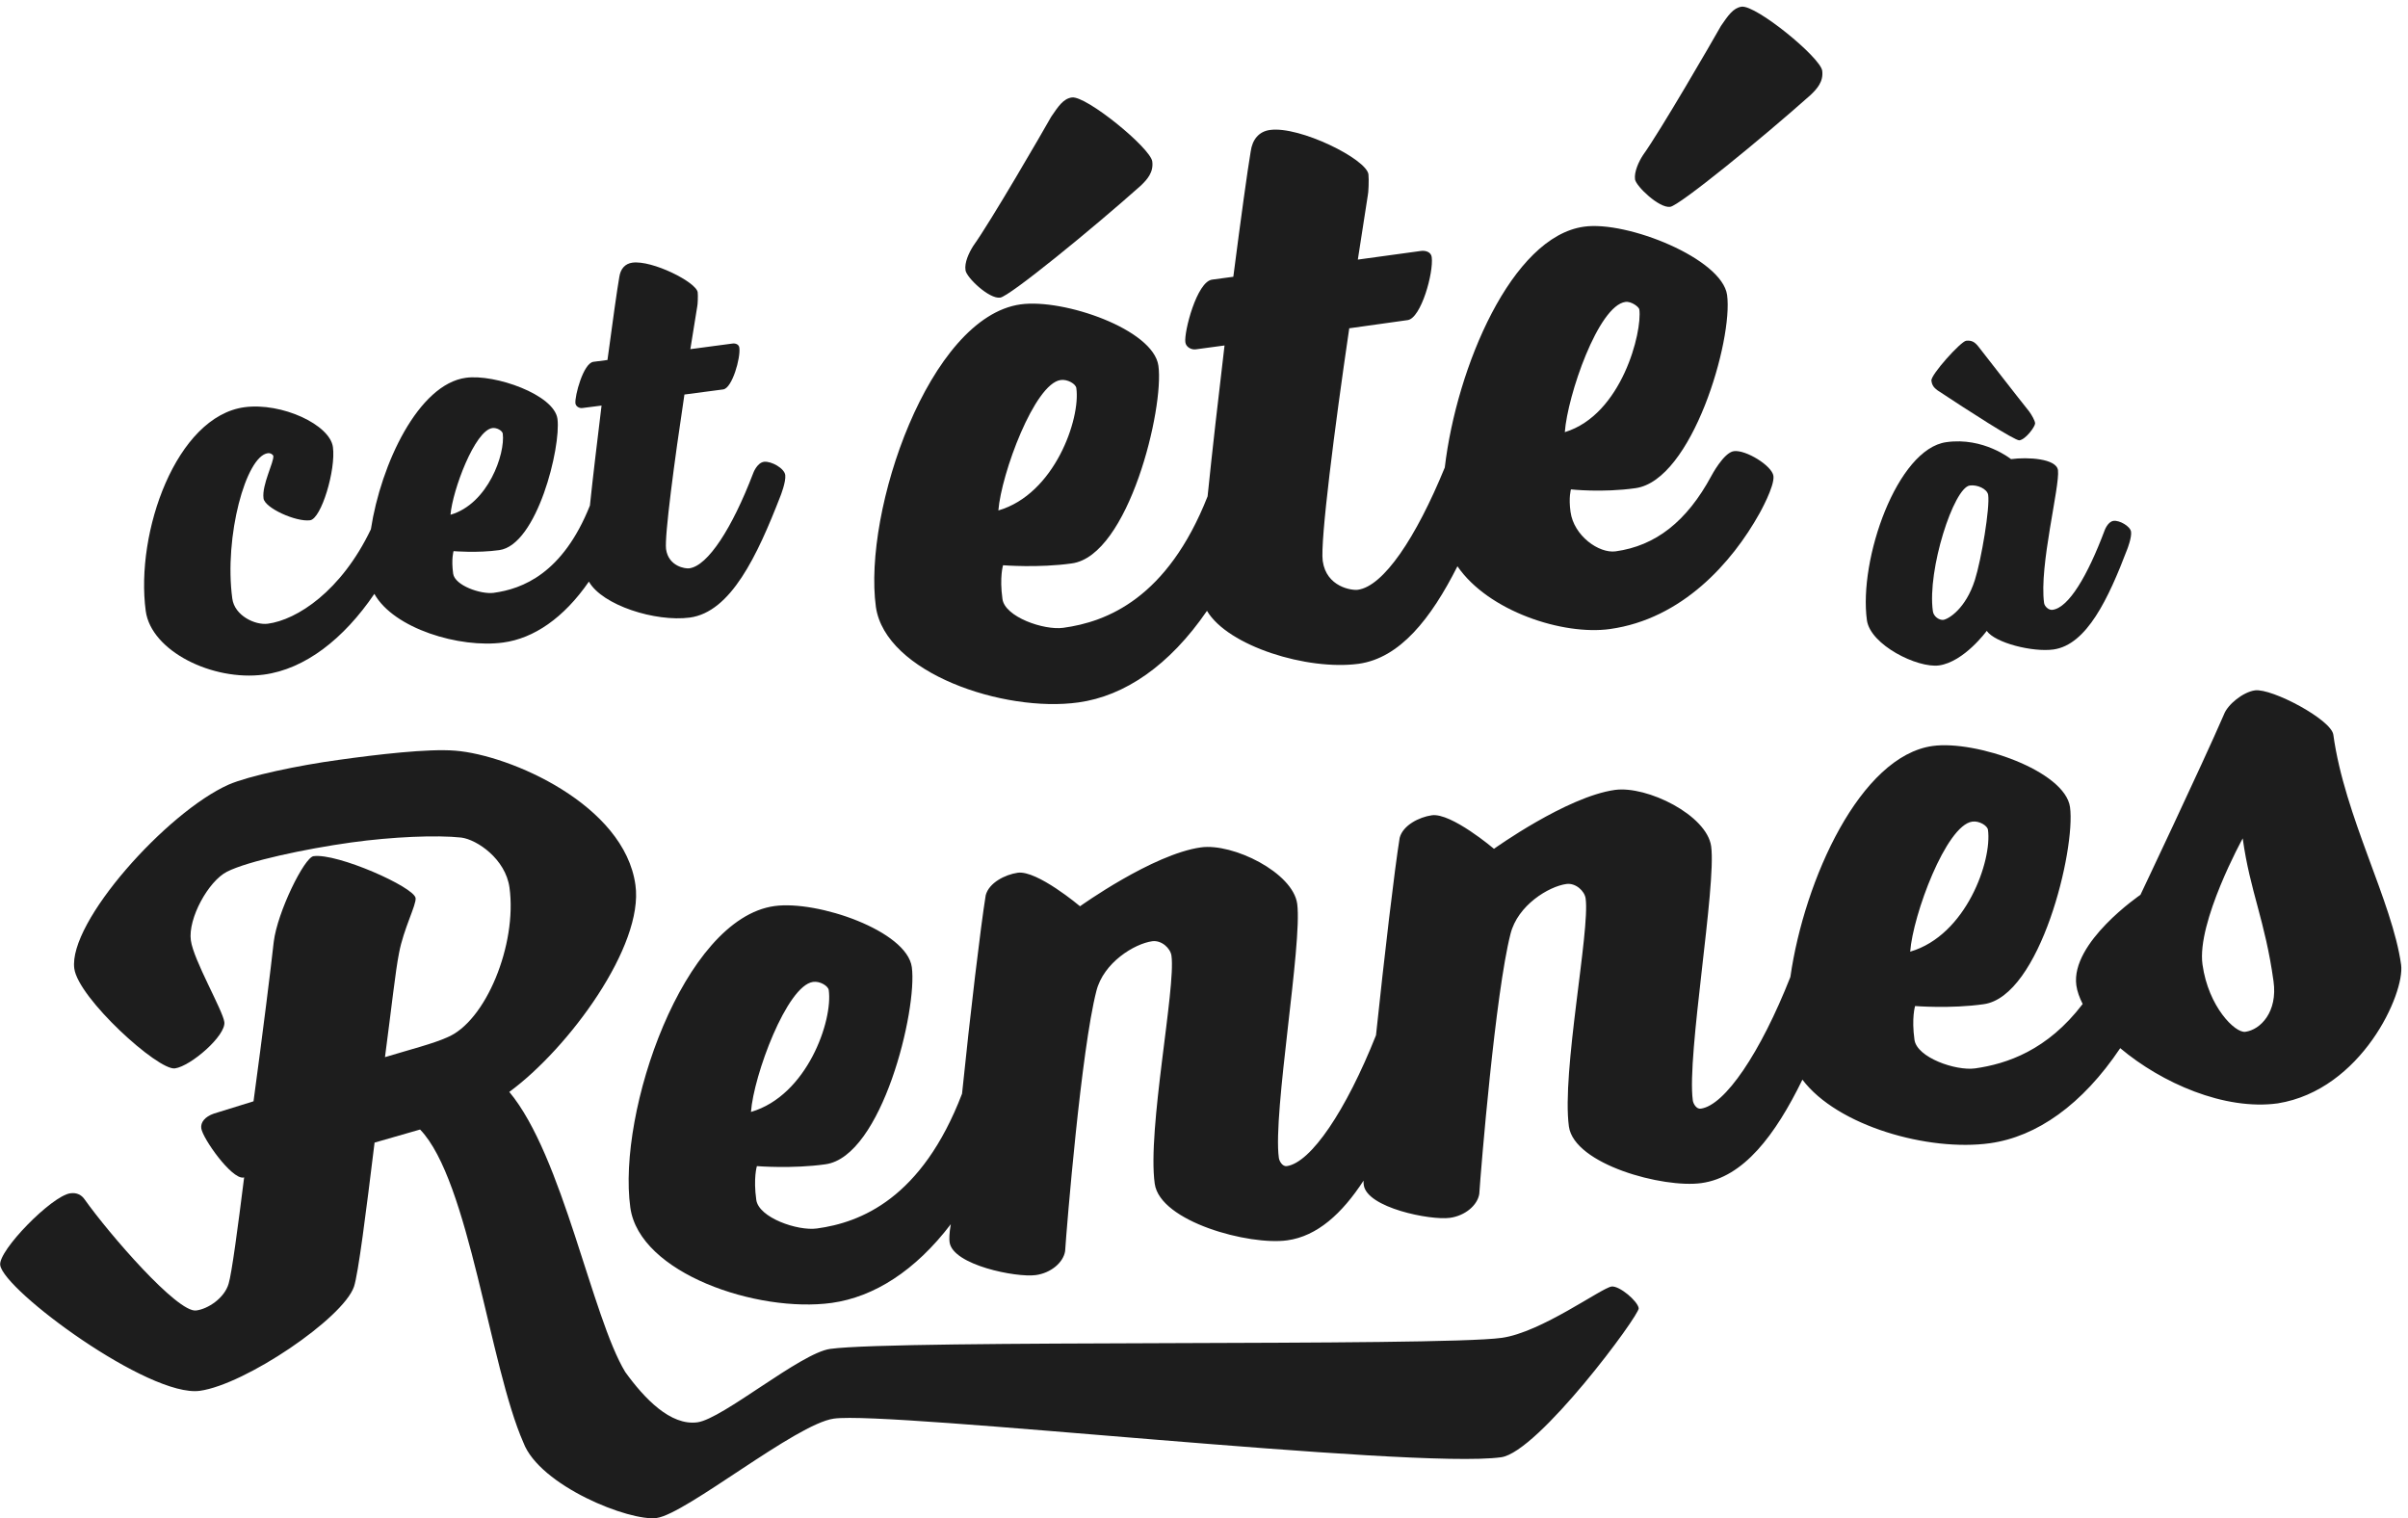
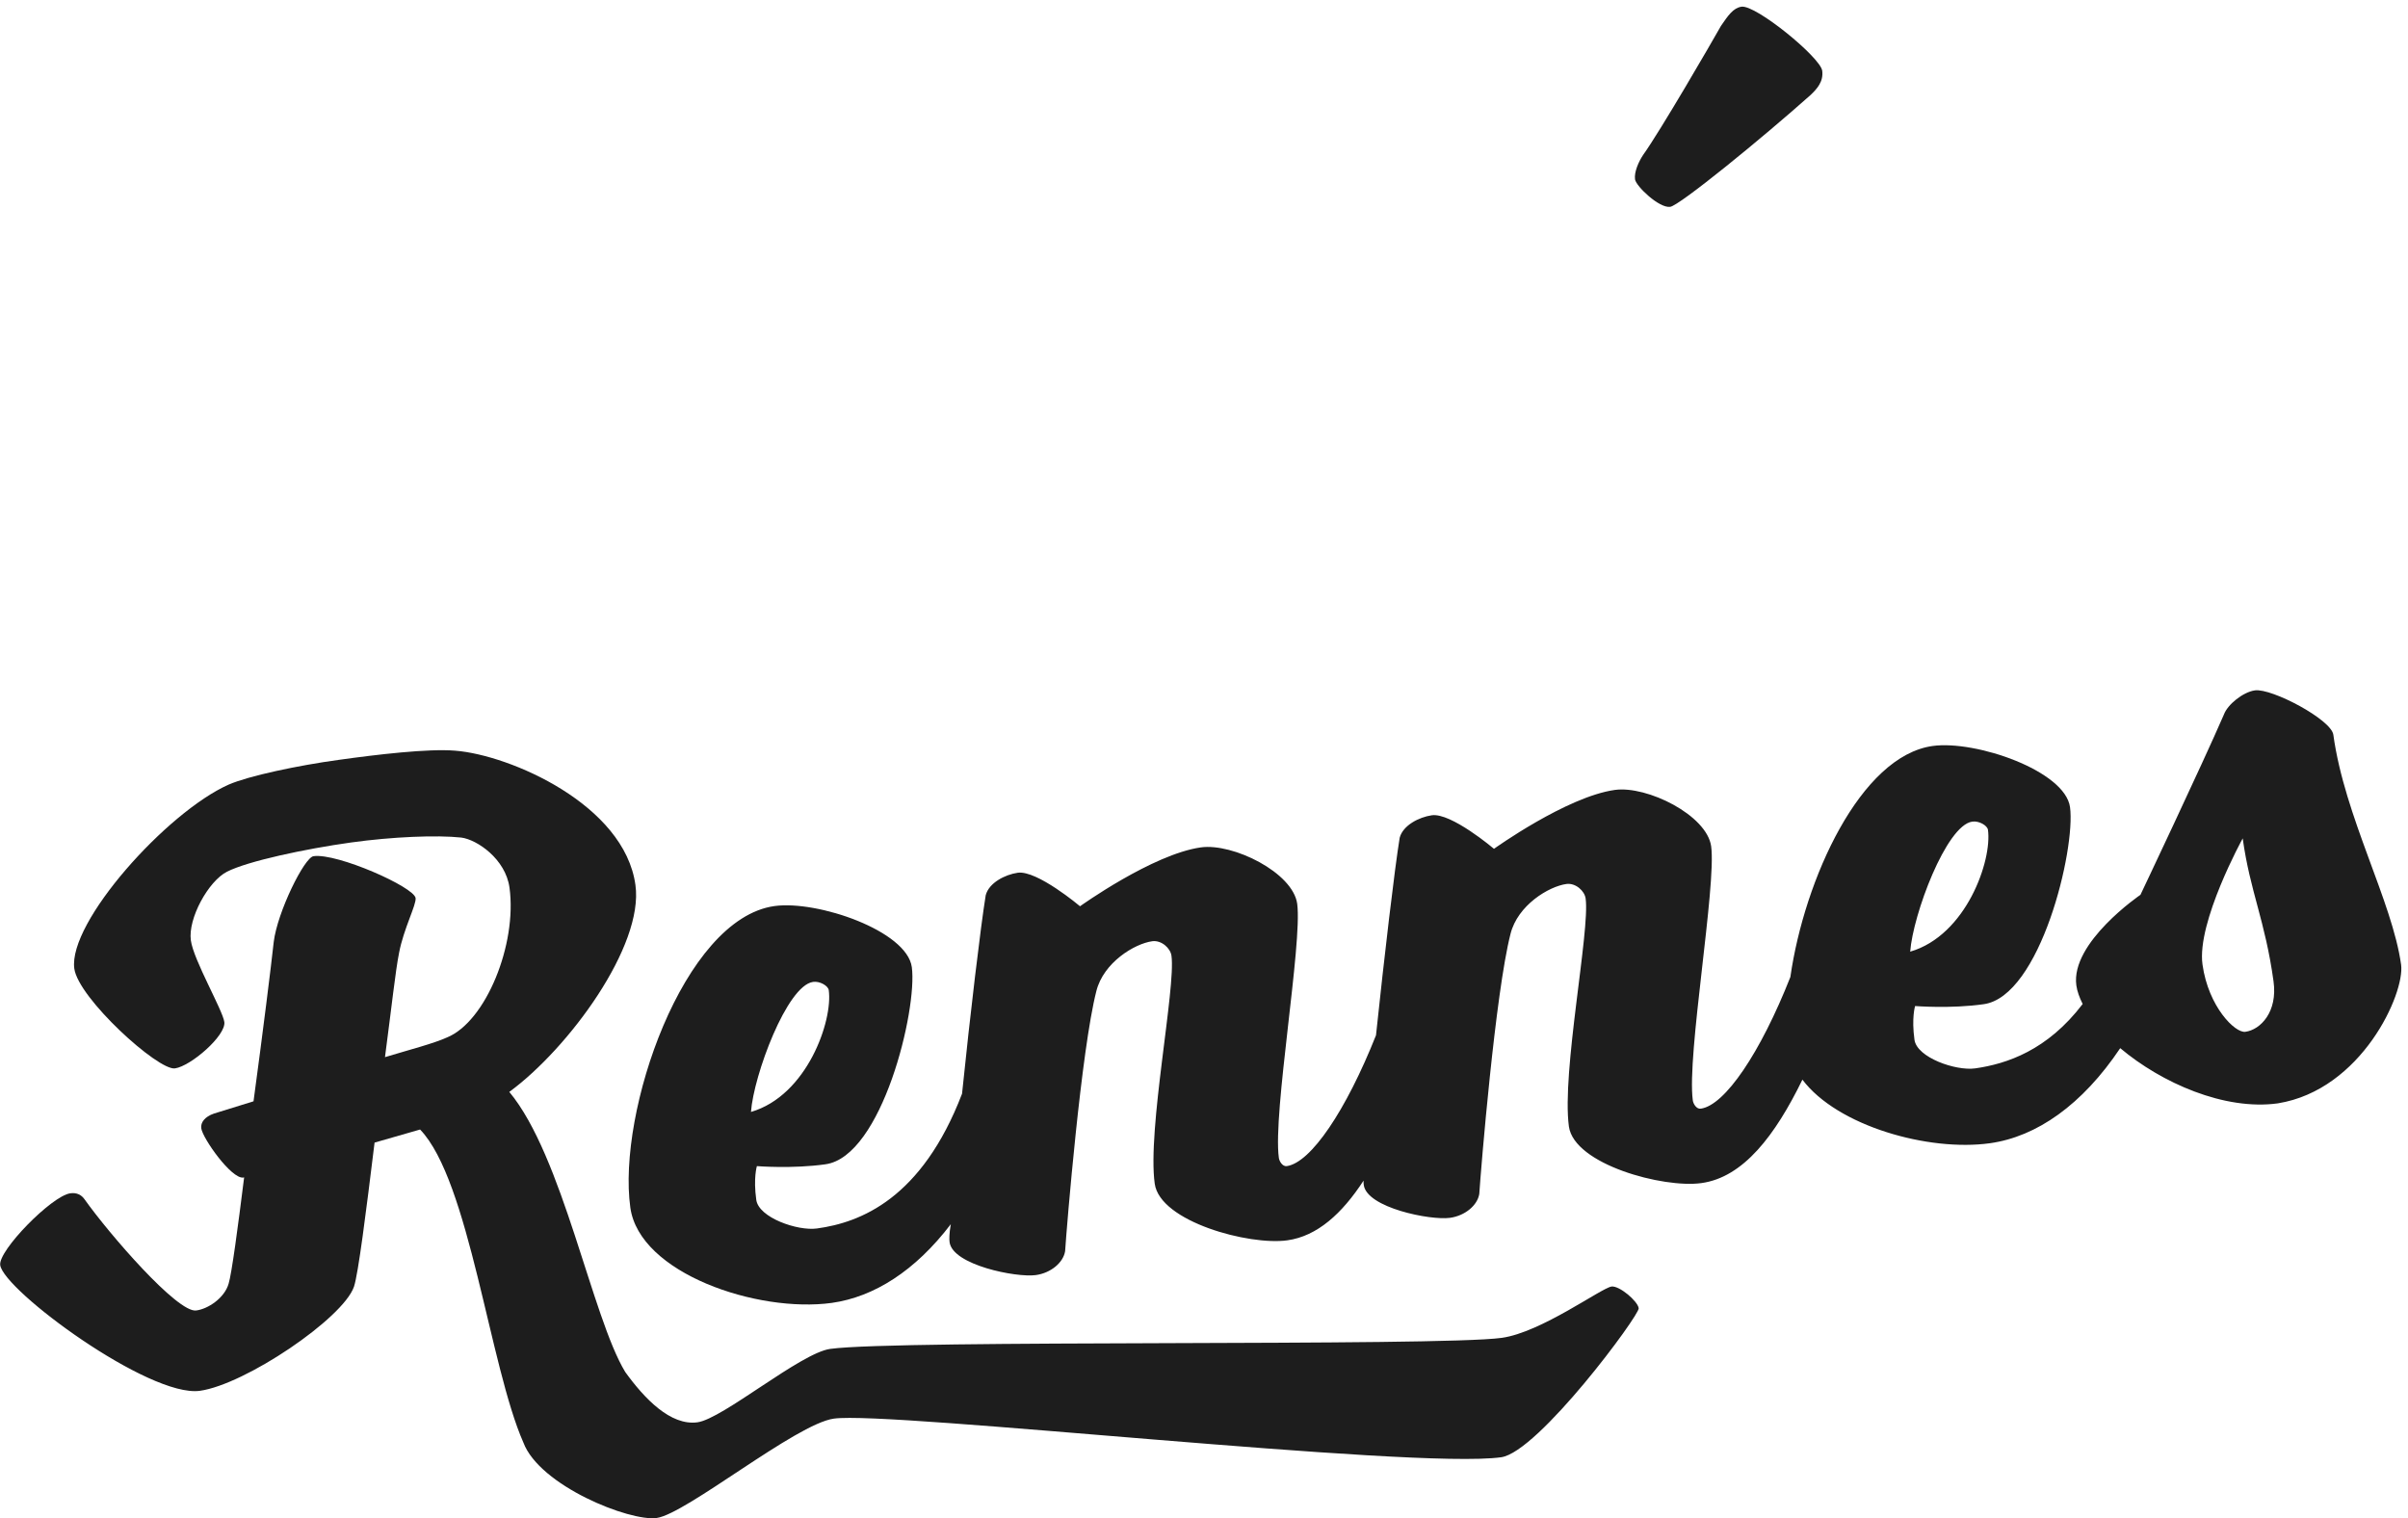
<svg xmlns="http://www.w3.org/2000/svg" width="360" height="227" viewBox="0 0 360 227" fill="none">
  <g clip-path="url(#clip0_2480_6)">
-     <path d="M39.428 100.858C45.623 100.032 51.39 95.509 55.968 88.784C58.867 93.981 68.724 96.945 75.224 96.059C79.801 95.448 84.287 92.391 88.041 86.951C90.055 90.496 97.989 93.002 103.116 92.33C109.25 91.505 113.187 83.16 116.696 74.113C116.696 74.113 117.52 72.035 117.398 71.026C117.276 70.017 115.323 68.917 114.224 69.039C113.126 69.192 112.577 70.812 112.577 70.812C109.464 78.942 105.832 84.597 103.055 84.964C102.476 85.055 99.942 84.689 99.576 82.091C99.332 80.165 100.828 68.886 102.323 58.983L108.121 58.219C109.464 58.035 110.746 53.481 110.532 51.984C110.471 51.464 109.922 51.281 109.433 51.372L103.208 52.197L104.245 45.779C104.307 45.595 104.368 44.22 104.307 43.7C104.093 42.172 97.501 38.871 94.541 39.268C93.442 39.421 92.771 40.185 92.588 41.408C92.252 43.334 91.642 47.704 90.818 53.818L88.712 54.093C87.186 54.306 85.905 59.258 86.027 60.297C86.088 60.786 86.637 61.062 87.064 61L89.933 60.634C89.292 65.921 88.651 71.179 88.193 75.58C84.135 85.758 78.092 88.051 73.79 88.632C71.867 88.876 67.991 87.531 67.747 85.758C67.442 83.558 67.808 82.396 67.808 82.396C67.808 82.396 71.348 82.702 74.644 82.243C80.29 81.479 83.891 66.838 83.341 62.62C82.853 58.983 73.973 55.896 69.67 56.477C62.559 57.424 56.944 69.375 55.449 79.126C51.024 88.387 44.402 92.666 40.038 93.247C38.115 93.492 35.064 92.024 34.728 89.487C33.477 80.226 36.773 68.183 40.038 67.755C40.465 67.694 40.831 68 40.862 68.153C40.984 69.07 39.122 72.493 39.397 74.51C39.58 75.947 44.249 78.056 46.355 77.781C48.033 77.567 50.23 70.231 49.773 66.838C49.315 63.476 42.113 60.145 36.559 60.878C26.366 62.254 20.202 79.554 21.789 91.352C22.613 97.343 31.768 101.866 39.428 100.858ZM73.606 63.996C74.278 63.904 75.102 64.393 75.163 64.821C75.559 67.847 72.966 75.336 67.35 76.956C67.656 73.288 70.982 64.363 73.606 63.996Z" fill="#1D1D1D" />
-     <path d="M161.22 105.015C168.117 104.067 174.831 99.513 180.446 91.321C183.589 96.609 195.46 100.277 203.12 99.238C209.284 98.382 213.923 92.513 217.89 84.658C222.498 91.382 233.667 95.02 240.686 94.042C251.459 92.544 258.935 84.138 263.055 76.742C263.055 76.742 265.344 72.676 265.13 71.148C264.917 69.62 260.98 67.205 259.21 67.45C257.684 67.664 255.853 71.148 255.853 71.148C252.161 77.995 247.492 81.602 241.541 82.427C239.008 82.763 235.285 80.073 234.797 76.528C234.491 74.358 234.858 73.165 234.858 73.165C234.858 73.165 239.557 73.685 244.501 72.982C252.985 71.821 259.118 50.791 258.203 44.098C257.44 38.657 243.25 32.972 236.811 33.889C226.008 35.386 217.768 54.887 215.998 69.895C211.665 80.471 206.813 87.653 202.998 88.173C202.113 88.295 198.298 87.776 197.749 83.863C197.352 80.96 199.519 63.996 201.716 49.08L210.444 47.857C212.458 47.582 214.35 40.735 214.045 38.443C213.954 37.679 213.13 37.404 212.367 37.526L202.998 38.81L204.493 29.182C204.585 28.907 204.676 26.828 204.585 26.064C204.28 23.771 194.301 18.82 189.876 19.431C188.228 19.645 187.221 20.837 186.977 22.671C186.488 25.575 185.573 32.177 184.383 41.377L181.209 41.805C178.92 42.111 176.998 49.63 177.211 51.158C177.303 51.922 178.157 52.32 178.768 52.228L183.07 51.647C182.124 59.625 181.209 67.603 180.538 74.205C174.526 89.457 165.462 92.972 158.962 93.858C156.063 94.256 150.234 92.238 149.868 89.549C149.41 86.248 149.96 84.505 149.96 84.505C149.96 84.505 155.3 84.933 160.244 84.23C168.728 83.069 174.068 61 173.183 54.673C172.42 49.233 159.023 44.617 152.584 45.504C138.913 47.399 128.995 76.405 130.948 90.741C132.382 100.613 150.082 106.574 161.22 105.015ZM243.006 45.137C243.891 45.015 245.05 45.901 245.081 46.268C245.538 49.569 242.487 62.009 233.942 64.607C234.339 59.136 238.947 45.687 243.006 45.137ZM158.565 56.813C159.573 56.66 160.854 57.394 160.915 58.035C161.556 62.59 157.68 73.868 149.258 76.314C149.685 70.843 154.659 57.363 158.565 56.813Z" fill="#1D1D1D" />
-     <path d="M149.532 44.495C150.936 44.311 163.326 34.194 170.559 27.745C171.474 26.858 172.481 25.789 172.267 24.138C171.993 22.121 162.38 14.265 160.244 14.571C158.962 14.755 158.23 15.886 157.162 17.444C155.819 19.828 148.098 33.155 145.504 36.762C144.863 37.77 144.161 39.268 144.345 40.399C144.467 41.469 147.885 44.739 149.532 44.495Z" fill="#1D1D1D" />
    <path d="M249.689 30.924C251.092 30.741 263.482 20.623 270.715 14.174C271.63 13.288 272.637 12.218 272.424 10.567C272.119 8.55 262.536 0.725 260.37 1C259.118 1.184 258.355 2.315 257.287 3.873C255.945 6.258 248.224 19.584 245.63 23.191C244.989 24.169 244.287 25.697 244.44 26.828C244.623 27.867 248.041 31.138 249.689 30.924Z" fill="#1D1D1D" />
-     <path d="M289.635 58.341C294.213 61.367 301.263 65.921 301.904 65.829C302.819 65.707 304.192 63.873 304.253 63.323C304.253 62.895 303.704 61.978 303.369 61.52C301.934 59.747 296.441 52.656 295.74 51.769C295.221 51.127 294.762 50.852 293.938 50.944C293.114 51.066 288.628 56.048 288.75 56.904C288.842 57.668 289.177 57.974 289.635 58.341Z" fill="#1D1D1D" />
-     <path d="M289.879 99.482C293.633 98.962 297.02 94.316 297.02 94.316C298.271 96.12 303.887 97.526 306.999 97.098C311.974 96.395 315.208 89.518 318.046 82.06C318.046 82.06 318.718 80.348 318.596 79.492C318.474 78.667 316.856 77.75 315.971 77.872C315.086 77.994 314.628 79.339 314.628 79.339C312.096 86.064 309.288 90.832 306.877 91.168C306.328 91.26 305.687 90.71 305.595 90.159C304.833 84.597 307.976 72.707 307.671 70.292C307.427 68.55 303.154 68.305 300.652 68.641C300.652 68.641 296.532 65.31 290.978 66.104C283.623 67.113 277.856 83.618 279.107 92.727C279.626 96.425 286.675 99.91 289.879 99.482ZM294.487 72.584C295.586 72.431 297.081 73.073 297.234 73.99C297.509 75.916 296.227 83.618 295.25 86.706C293.877 91.015 291.314 92.544 290.551 92.666C289.94 92.757 289.055 92.177 288.964 91.352C288.109 85.208 292.077 72.921 294.487 72.584Z" fill="#1D1D1D" />
    <path d="M240.93 192.34C239.405 192.554 230.433 199.187 224.512 200.012C214.93 201.327 134.305 200.257 124.112 201.663C119.687 202.274 108.06 212.116 104.276 212.636C100.248 213.186 96.342 209.09 93.474 205.117C88.499 196.925 84.135 172.809 76.14 163.242C85.02 156.732 96.281 141.418 94.999 132.31C93.352 120.297 76.262 112.87 68.053 112.228C64.025 111.892 56.304 112.809 50.628 113.604C44.586 114.429 37.2 115.988 34.179 117.302C24.963 121.398 10.163 137.873 11.109 144.811C11.719 149.243 23.62 160.063 26.153 159.727C28.534 159.391 33.813 154.806 33.538 152.789C33.294 151.016 28.93 143.527 28.534 140.593C28.076 137.322 31.158 131.729 33.935 130.323C37.048 128.733 45.684 126.9 52.489 125.952C58.654 125.096 65.306 124.821 68.969 125.218C71.318 125.524 75.591 128.428 76.171 132.707C77.33 141.174 72.63 152.758 66.802 155.112C64.757 156.029 61.4 156.884 57.555 158.046C58.562 150.435 59.112 145.208 59.661 142.457C60.332 138.881 62.255 135.275 62.133 134.266C61.919 132.615 50.414 127.511 46.874 128C45.501 128.183 41.473 136.344 40.924 140.807C40.527 144.475 39.306 154.286 37.902 164.648L31.982 166.482C30.639 166.94 29.968 167.796 30.09 168.683C30.304 170.211 34.607 176.293 36.377 176.049L36.499 176.018C35.583 183.354 34.637 190.445 34.179 191.912C33.569 194.052 31.097 195.703 29.327 195.917C26.55 196.314 16.297 184.455 12.634 179.289C12.207 178.678 11.505 178.25 10.498 178.403C7.721 178.8 -0.274 186.961 0.031 189.131C0.55 192.921 22.308 208.968 29.877 207.929C36.682 206.981 51.269 197.109 52.917 192.371C53.557 190.476 54.717 181.306 55.999 170.822L62.804 168.866C70.159 176.477 73.21 204.261 78.246 215.662C80.687 222.142 94.145 227.491 98.173 226.941C102.598 226.329 118.985 212.88 124.661 212.086C132.992 210.924 211.176 219.697 224.421 217.863C229.975 217.099 245.142 196.589 244.989 195.58C244.837 194.511 242.09 192.188 240.93 192.34Z" fill="#1D1D1D" />
    <path d="M358.969 144.23C357.657 134.755 350.516 122.101 348.838 109.844C348.533 107.582 339.652 102.875 337.119 103.211C335.349 103.456 333.03 105.32 332.481 106.818C329.155 114.49 320 133.777 320 133.777C320 133.777 309.532 140.899 310.417 147.317C310.539 148.204 310.875 149.121 311.363 150.099C306.084 157.037 300.011 159.054 295.281 159.727C292.382 160.124 286.584 158.107 286.217 155.448C285.76 152.177 286.309 150.404 286.309 150.404C286.309 150.404 291.649 150.832 296.563 150.129C305.016 148.968 310.326 126.991 309.471 120.664C308.708 115.223 295.372 110.639 288.933 111.525C278.161 113.023 269.769 131.393 267.663 146.064C263.177 157.434 257.867 165.259 254.266 165.748C253.625 165.84 253.137 165.015 253.076 164.495C252.161 157.801 256.616 132.462 255.823 126.533C255.182 121.856 246.21 117.424 241.419 118.097C234.217 119.105 223.353 126.9 223.353 126.9C223.353 126.9 216.944 121.459 214.045 121.887C212.153 122.162 209.742 123.384 209.254 125.249C208.491 129.926 206.965 142.916 205.714 154.775C201.228 166.054 195.979 173.818 192.378 174.337C191.737 174.429 191.249 173.604 191.188 173.084C190.272 166.39 194.728 141.051 193.934 135.122C193.294 130.445 184.322 126.013 179.531 126.686C172.329 127.694 161.465 135.488 161.465 135.488C161.465 135.488 155.056 130.078 152.157 130.476C150.265 130.751 147.854 131.973 147.366 133.838C146.603 138.545 145.046 151.627 143.826 163.517C137.814 179.197 128.659 182.773 122.128 183.66C119.229 184.057 113.431 182.04 113.065 179.381C112.607 176.11 113.156 174.337 113.156 174.337C113.156 174.337 118.466 174.765 123.41 174.062C131.863 172.901 137.173 150.924 136.319 144.597C135.586 139.156 122.22 134.571 115.781 135.458C102.17 137.353 92.253 166.268 94.236 180.542C95.61 190.384 113.248 196.314 124.356 194.786C130.673 193.899 136.837 189.987 142.147 183.018C141.903 184.393 141.903 185.31 141.964 185.708C142.422 189.131 151.943 191.026 154.842 190.629C157.101 190.323 158.962 188.764 159.237 187.053C159.481 183.293 161.648 156.976 163.906 148.173C164.974 143.894 169.613 141.082 172.268 140.715C173.641 140.532 174.983 141.754 175.136 142.885C175.807 147.684 171.505 168.866 172.634 176.966C173.427 182.651 186.763 186.227 192.439 185.433C196.925 184.821 200.648 181.428 203.852 176.507C203.852 176.782 203.852 176.996 203.883 177.149C204.341 180.573 213.862 182.468 216.761 182.07C219.019 181.765 220.881 180.206 221.155 178.494C221.4 174.735 223.566 148.418 225.825 139.615C226.893 135.336 231.531 132.524 234.186 132.157C235.559 131.973 236.902 133.196 237.055 134.327C237.726 139.126 233.454 160.308 234.552 168.408C235.346 174.093 248.682 177.669 254.358 176.874C260.644 176.018 265.405 169.722 269.464 161.408C274.682 168.346 288.323 172.198 297.509 170.914C304.497 169.936 311.302 165.168 316.978 156.701C323.143 161.897 332.572 166.054 340.537 164.954C353.08 162.936 359.549 148.509 358.969 144.23ZM121.549 146.798C122.556 146.645 123.807 147.378 123.898 148.02C124.539 152.575 120.664 163.792 112.271 166.237C112.668 160.766 117.642 147.348 121.549 146.798ZM294.854 122.834C295.861 122.681 297.112 123.415 297.203 124.057C297.844 128.611 293.969 139.829 285.577 142.274C285.973 136.803 290.947 123.384 294.854 122.834ZM335.685 154.256C334.159 154.47 330.162 150.527 329.277 144.2C328.392 137.873 335.288 125.341 335.288 125.341C336.387 133.288 338.645 137.628 339.896 146.706C340.537 151.291 337.943 153.95 335.685 154.256Z" fill="#1D1D1D" />
  </g>
  <defs>
    <clipPath id="clip0_2480_6">
      <rect width="360" height="227" fill="white" />
    </clipPath>
  </defs>
</svg>